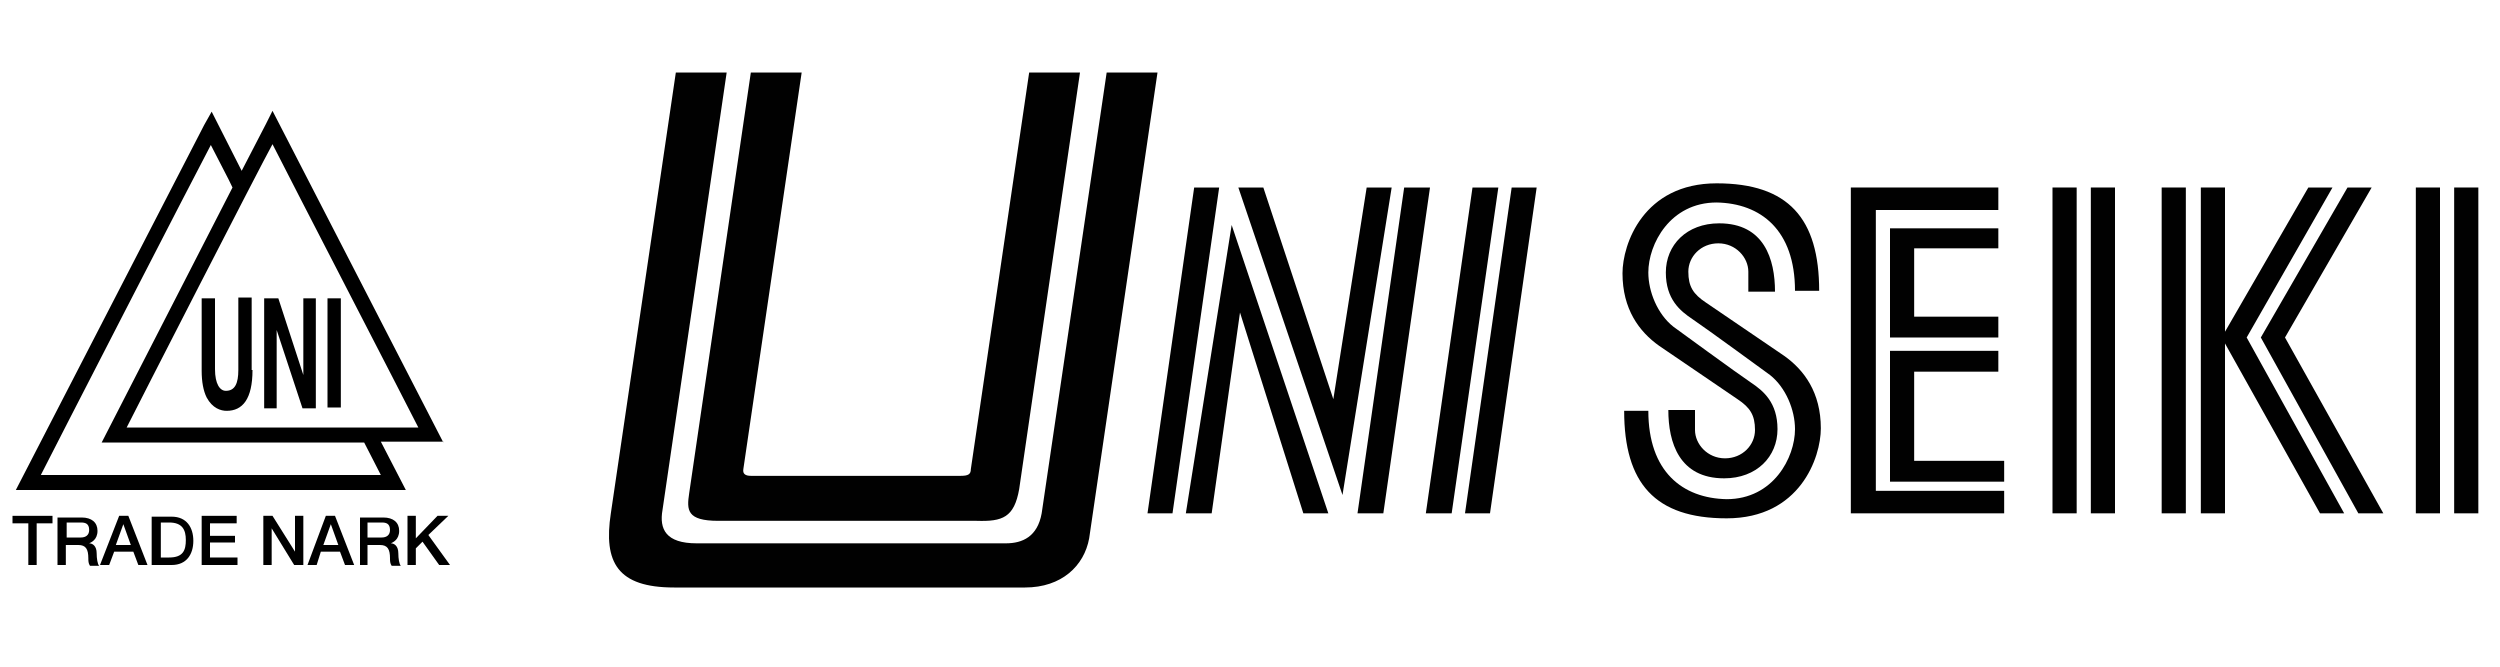
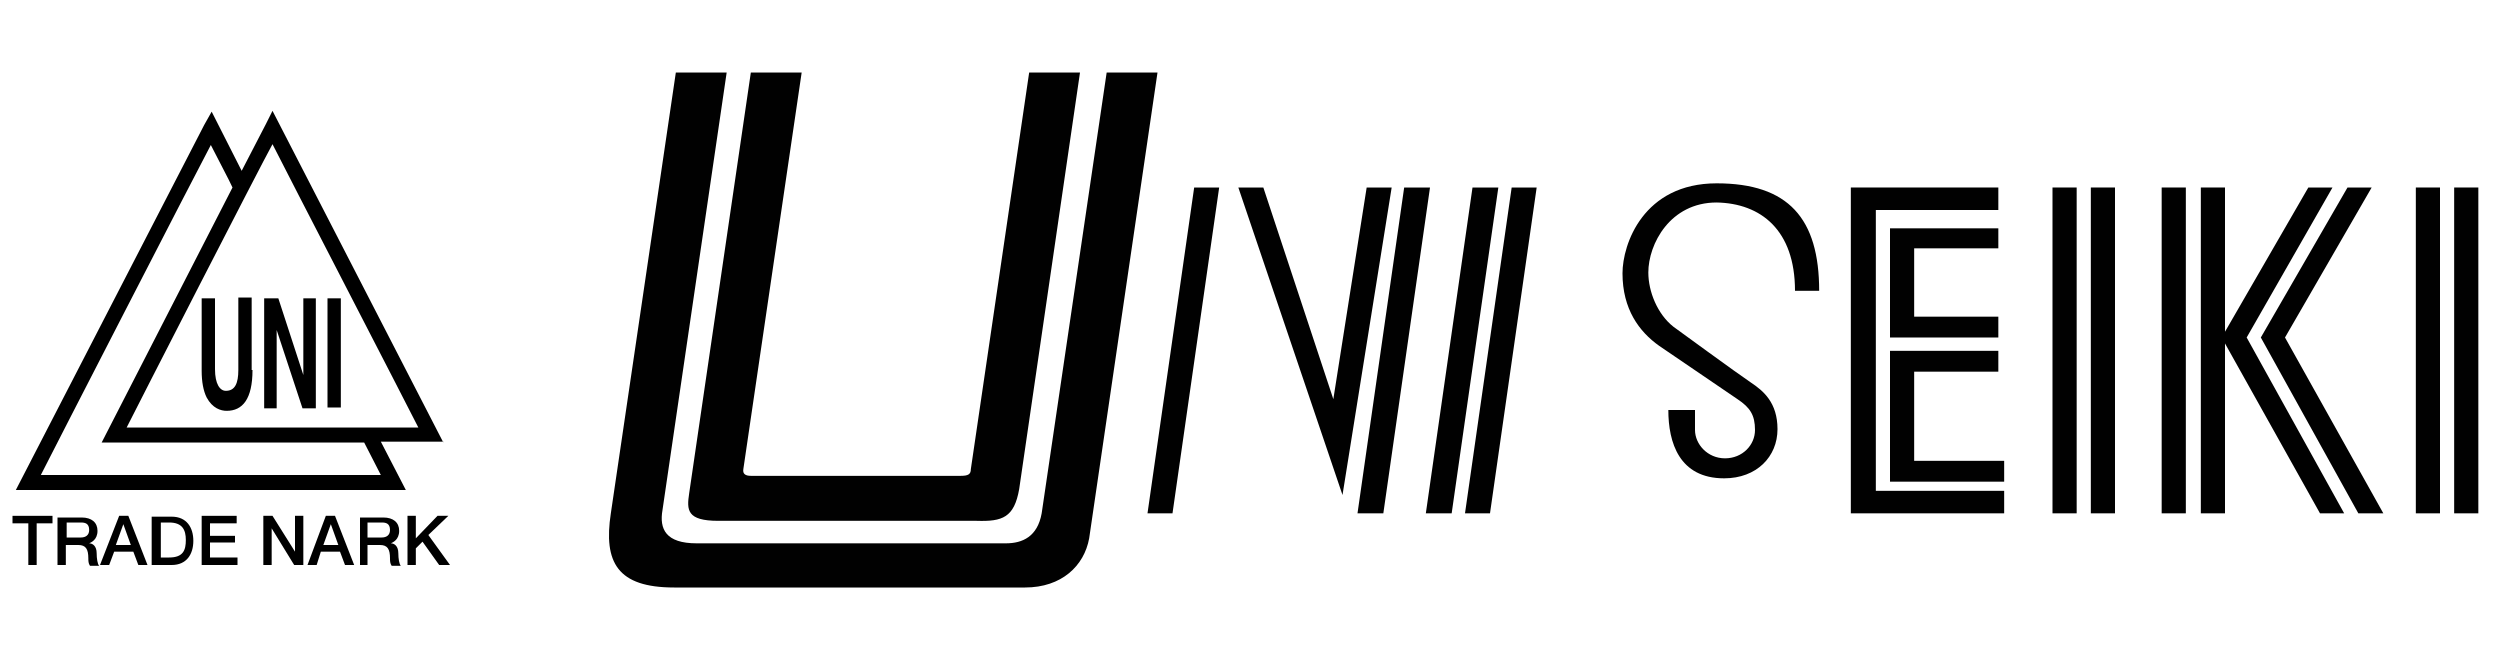
<svg xmlns="http://www.w3.org/2000/svg" version="1.1" id="Layer_1" x="0px" y="0px" viewBox="0 0 300 80" style="enable-background:new 0 0 300 80;" xml:space="preserve">
  <style type="text/css">
	.st0{fill:#010101;}
</style>
  <path d="M53.2,53.1L32.7,13.3l-0.8,1.6L29,20.5l-3.6-7.1L24.5,15L1.9,58.8h46.8l-3-5.8H53.2 M32.7,17.3c1.4,2.8,16.3,31.6,17.5,34  c-2.5,0-32.4,0-35,0C16.4,48.9,31.2,20,32.7,17.3 M45.7,57c-2.6,0-38.2,0-40.8,0c1.2-2.4,18.9-36.8,20.4-39.6  c0.8,1.6,2.2,4.2,2.6,5.1L12.2,53.1h31.5C44.1,53.9,45.1,55.8,45.7,57z" />
  <path d="M30.3,44.4c0,3.5-1.2,4.9-3.1,4.9c-0.7,0-1.7-0.3-2.4-1.6c-0.4-0.8-0.6-1.9-0.6-3.2v-8.7h1.6v8.5c0,1.8,0.6,2.6,1.3,2.6  c1.1,0,1.5-0.9,1.5-2.5v-8.7h1.6V44.4z" />
  <polygon points="36.4,35.8 37.9,35.8 37.9,49 36.3,49 33.2,39.6 33.2,39.6 33.2,49 31.7,49 31.7,35.8 33.4,35.8 36.4,45 36.4,45 " />
  <rect x="39.3" y="35.8" width="1.6" height="13.1" />
  <polygon points="1.5,61.9 6.3,61.9 6.3,62.8 4.4,62.8 4.4,67.8 3.4,67.8 3.4,62.8 1.5,62.8 " />
  <path d="M8,62.7h1.7c0.5,0,1,0.1,1,0.9c0,0.6-0.4,0.9-1,0.9H8V62.7 M6.9,67.8h1v-2.4h1.5c0.9,0,1.2,0.5,1.2,1.6c0,0.3,0,0.6,0.2,0.9  h1.1c-0.2-0.2-0.3-0.9-0.3-1.5c0-0.9-0.5-1.2-0.9-1.2v0c0.2-0.1,1-0.4,1-1.5c0-1-0.7-1.6-1.9-1.6H6.9V67.8z" />
  <path d="M14.8,62.9L14.8,62.9L14.8,62.9l0.9,2.5h-1.8L14.8,62.9 M12,67.8h1.1l0.6-1.6H16l0.6,1.6h1.1l-2.3-5.9h-1.1L12,67.8z" />
  <path d="M19.3,62.7h1c1.6,0,2,0.9,2,2.1c0,1.2-0.3,2.1-2,2.1h-1V62.7 M18.2,67.8h2.4c1.8,0,2.6-1.3,2.6-2.9c0-1.6-0.8-2.9-2.6-2.9  h-2.4V67.8z" />
  <polygon points="24.2,61.9 28.4,61.9 28.4,62.8 25.2,62.8 25.2,64.3 28.2,64.3 28.2,65.1 25.2,65.1 25.2,66.9 28.5,66.9 28.5,67.8   24.2,67.8 " />
  <polygon points="31.6,61.9 32.7,61.9 35.4,66.2 35.4,66.2 35.4,61.9 36.4,61.9 36.4,67.8 35.3,67.8 32.6,63.4 32.6,63.4 32.6,67.8   31.6,67.8 " />
  <path d="M39.7,62.9L39.7,62.9L39.7,62.9l0.9,2.5h-1.8L39.7,62.9 M36.9,67.8H38l0.5-1.6h2.3l0.6,1.6h1.1l-2.3-5.9h-1.1L36.9,67.8z" />
  <path d="M44.1,62.7h1.7c0.5,0,1,0.1,1,0.9c0,0.6-0.4,0.9-1,0.9h-1.7V62.7 M43.1,67.8h1v-2.4h1.5c0.9,0,1.2,0.5,1.2,1.6  c0,0.3,0,0.6,0.2,0.9h1.1c-0.2-0.2-0.3-0.9-0.3-1.5c0-0.9-0.5-1.2-0.9-1.2v0c0.2-0.1,1-0.4,1-1.5c0-1-0.7-1.6-1.9-1.6h-2.8V67.8z" />
  <polygon points="48.9,61.9 49.9,61.9 49.9,64.6 52.5,61.9 53.8,61.9 51.4,64.2 54,67.8 52.7,67.8 50.7,65 49.9,65.8 49.9,67.8   48.9,67.8 " />
  <path class="st0" d="M130.7,64.6l8.2-55.9h-6.1L125,61.6c-0.5,2.8-2.3,3.6-4.3,3.6H83.6c-3.7,0-4.5-1.7-4.1-4l7.7-52.5h-6.1  l-7.8,52.9c-0.9,5.9,0.8,8.9,7.6,8.9l2.6,0h39.5C127.4,70.5,130.1,67.9,130.7,64.6z" />
  <path class="st0" d="M122.3,58.7l7.3-50h-6.1l-7,47.6c0,0.6-0.3,0.8-1.2,0.8c0,0-24.5,0-25.2,0c-0.6,0-1-0.2-0.9-0.8l7-47.6h-6.1  l-7.4,50.5c-0.3,2-0.3,3.3,3.5,3.3c3.7,0,31,0,31,0C120.3,62.6,121.7,62.1,122.3,58.7z" />
  <polygon class="st0" points="143.3,22.5 146.3,22.5 140.7,61.6 137.7,61.6 " />
-   <polygon class="st0" points="147.8,27 142.3,61.6 145.4,61.6 148.8,37.5 156.4,61.6 159.4,61.6 " />
  <polygon class="st0" points="161.1,59.4 167,22.5 164,22.5 160,47.9 151.6,22.5 148.6,22.5 " />
  <polygon class="st0" points="168.5,22.5 171.6,22.5 166,61.6 162.9,61.6 " />
  <polygon class="st0" points="176.7,22.5 179.8,22.5 174.2,61.6 171.1,61.6 " />
  <polygon class="st0" points="181.4,22.5 184.4,22.5 178.8,61.6 175.8,61.6 " />
  <rect x="289.9" y="22.5" class="st0" width="2.9" height="39.1" />
  <rect x="294.5" y="22.5" class="st0" width="2.9" height="39.1" />
  <rect x="259.4" y="22.5" class="st0" width="2.9" height="39.1" />
  <rect x="264.1" y="22.5" class="st0" width="2.9" height="39.1" />
  <polygon class="st0" points="269.6,40.5 281.3,61.6 278.4,61.6 266.6,40.5 277,22.5 279.9,22.5 " />
  <polygon class="st0" points="274.2,40.5 286,61.6 283,61.6 271.3,40.5 281.7,22.5 284.6,22.5 " />
  <rect x="246.3" y="22.5" class="st0" width="2.9" height="39.1" />
-   <path class="st0" d="M197.8,49.3h-2.9c0,8.7,3.7,12.9,12.3,12.9c8.8,0,11.3-7.3,11.3-10.8c0-4.3-2-7-4.4-8.7l-9.4-6.4  c-1.5-1-2.1-1.9-2.1-3.7c0-1.8,1.5-3.4,3.6-3.4c2.1,0,3.6,1.7,3.6,3.4v2.4h3.2c0-3.9-1.3-8.2-6.7-8.2c-3.9,0-6.4,2.6-6.4,5.9  c0,3.2,1.7,4.6,3.2,5.6c1.5,1,9.3,6.7,9.3,6.7c1.9,1.5,3,4.2,3,6.5c0,3.4-2.6,8.4-8.2,8.4C201.9,59.8,197.8,56.6,197.8,49.3z" />
  <path class="st0" d="M215.4,34.9h2.9c0-8.7-3.7-12.9-12.3-12.9c-8.8,0-11.3,7.3-11.3,10.8c0,4.3,2,7,4.4,8.7l9.4,6.4  c1.5,1,2.1,1.9,2.1,3.7c0,1.8-1.5,3.4-3.6,3.4c-2.1,0-3.6-1.7-3.6-3.4v-2.4h-3.2c0,3.9,1.3,8.2,6.7,8.2c3.9,0,6.4-2.6,6.4-5.9  c0-3.2-1.7-4.6-3.2-5.6c-1.5-1-9.3-6.7-9.3-6.7c-1.9-1.5-3-4.2-3-6.5c0-3.4,2.6-8.4,8.2-8.4C211.3,24.4,215.4,27.6,215.4,34.9z" />
  <rect x="250.9" y="22.5" class="st0" width="2.9" height="39.1" />
  <polygon class="st0" points="239.8,25.2 239.8,22.5 222.1,22.5 222.1,61.6 240.5,61.6 240.5,58.9 225.1,58.9 225.1,25.2 " />
  <polygon class="st0" points="239.8,29.8 239.8,27.4 226.8,27.4 226.8,40.5 239.8,40.5 239.8,38 229.7,38 229.7,29.8 " />
  <polygon class="st0" points="239.8,44.6 239.8,42.1 226.8,42.1 226.8,57.8 240.5,57.8 240.5,55.3 229.7,55.3 229.7,44.6 " />
</svg>